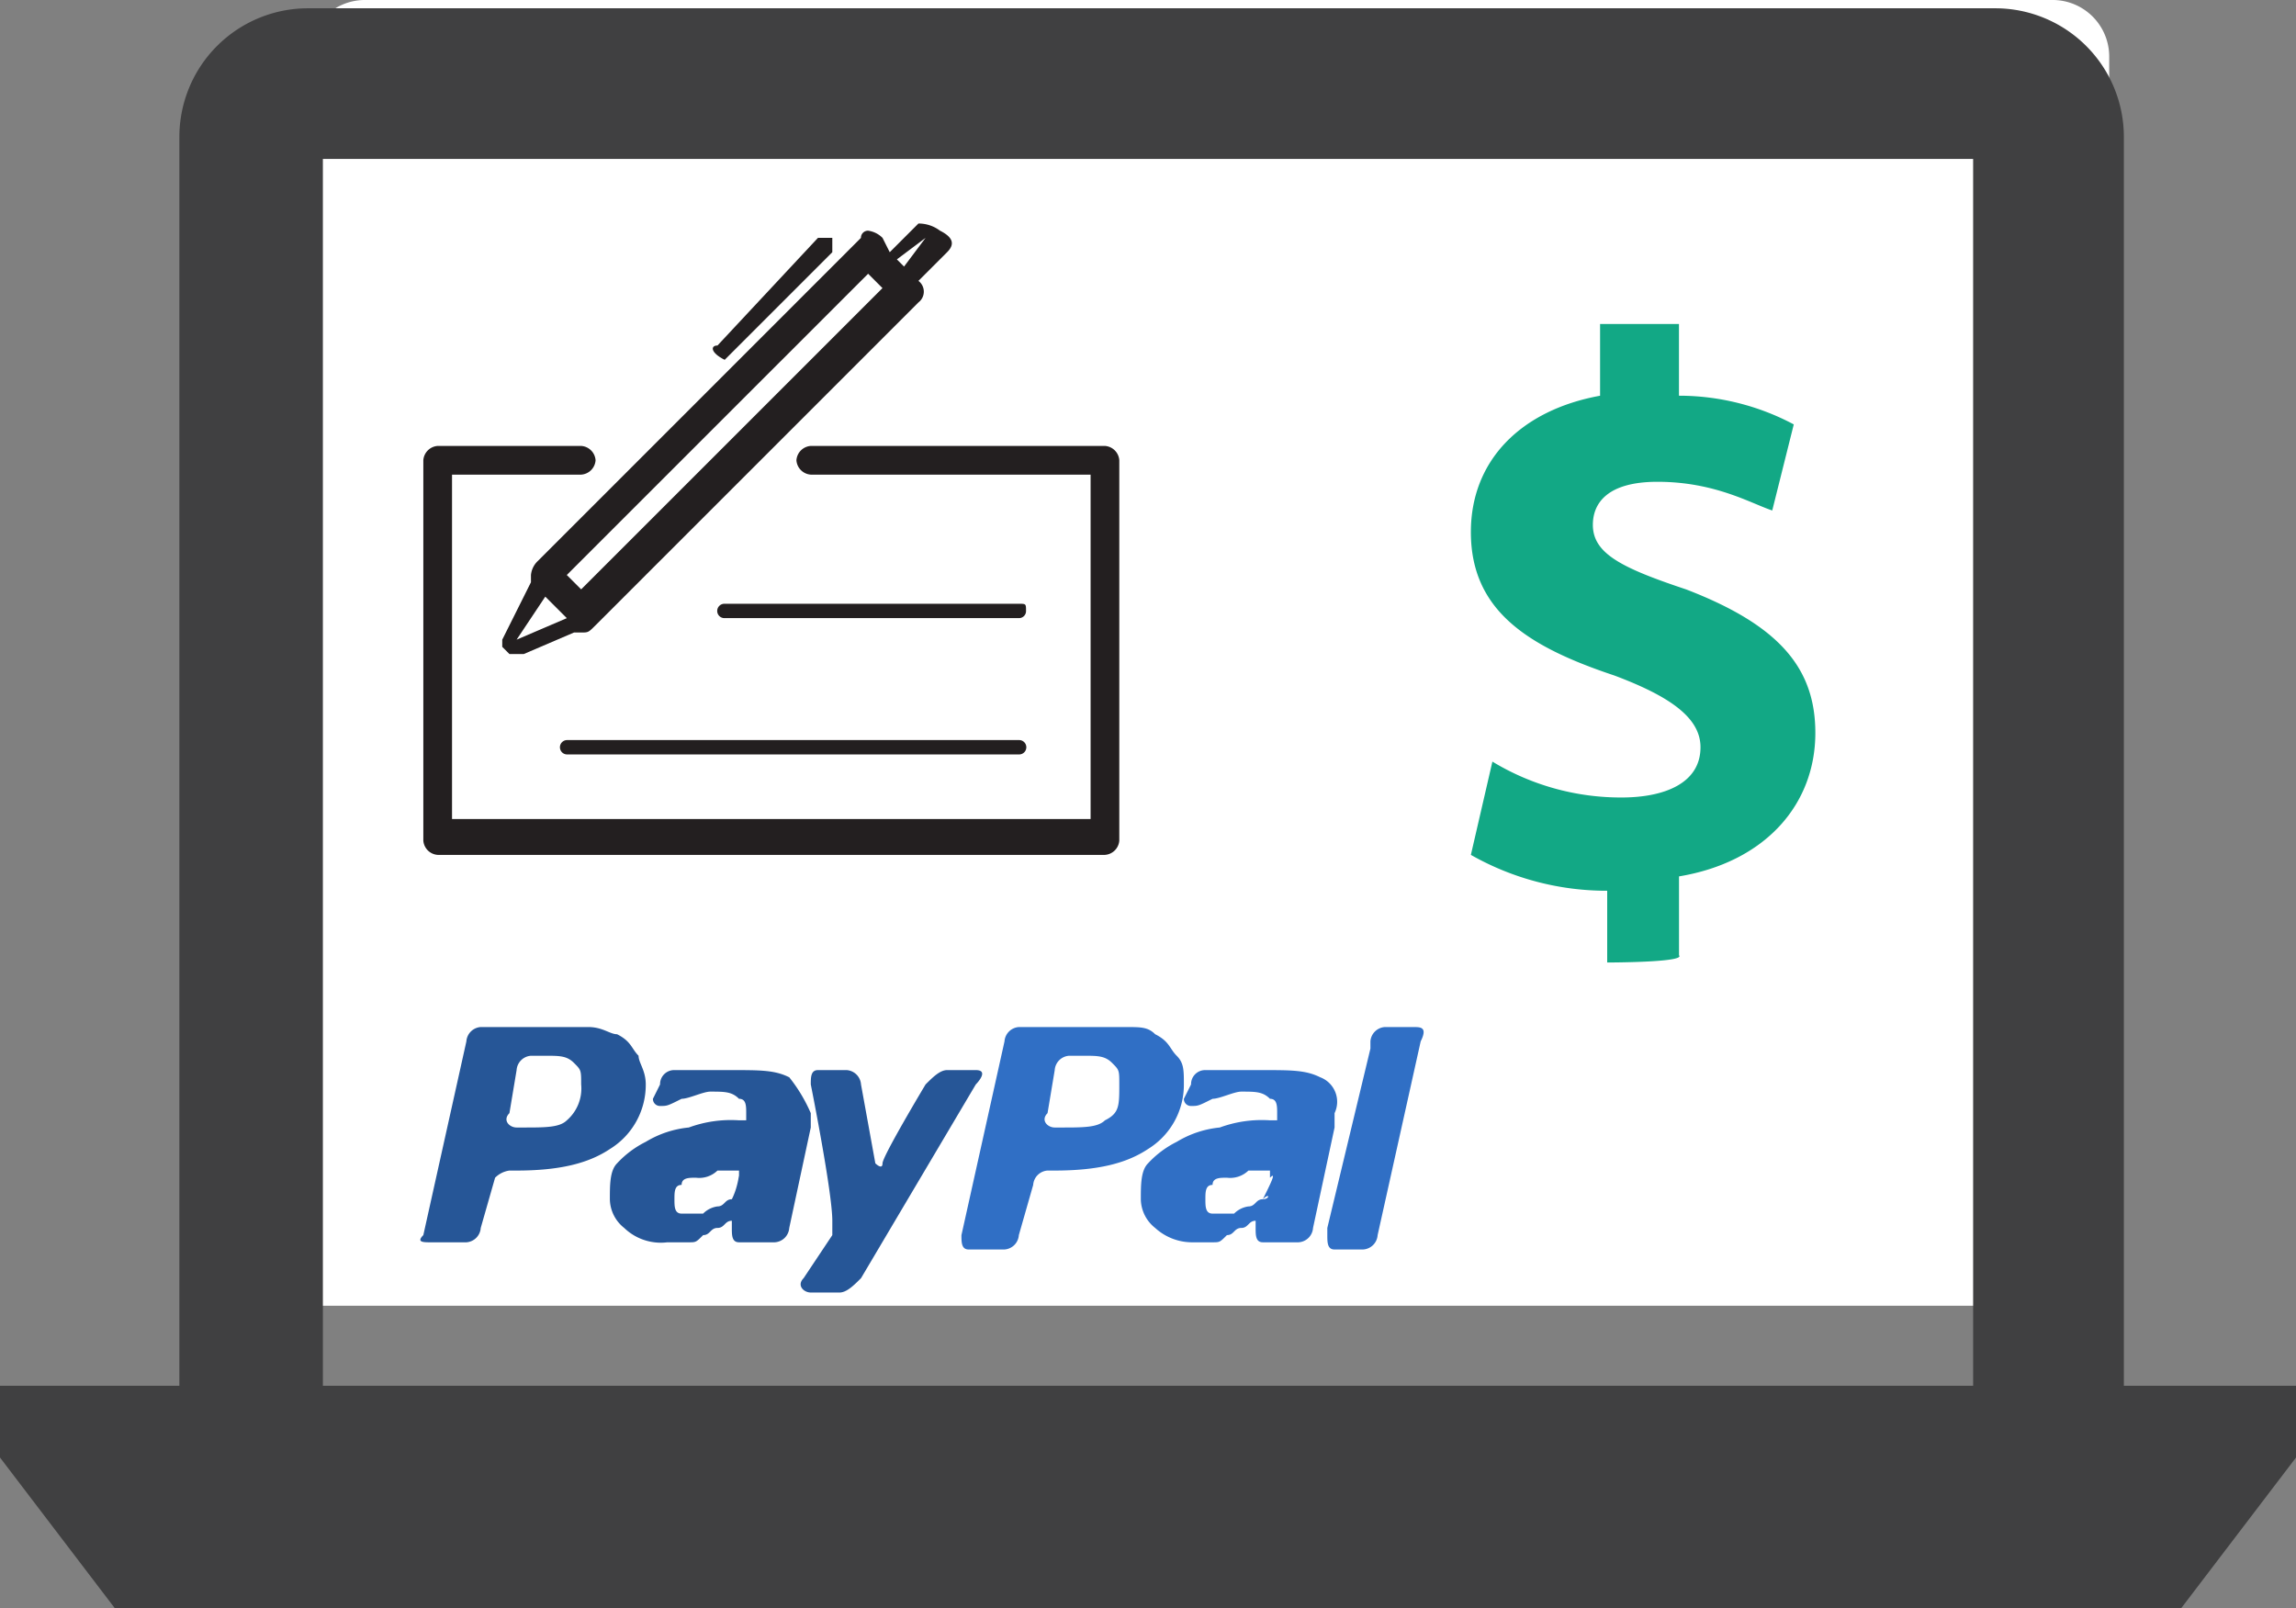
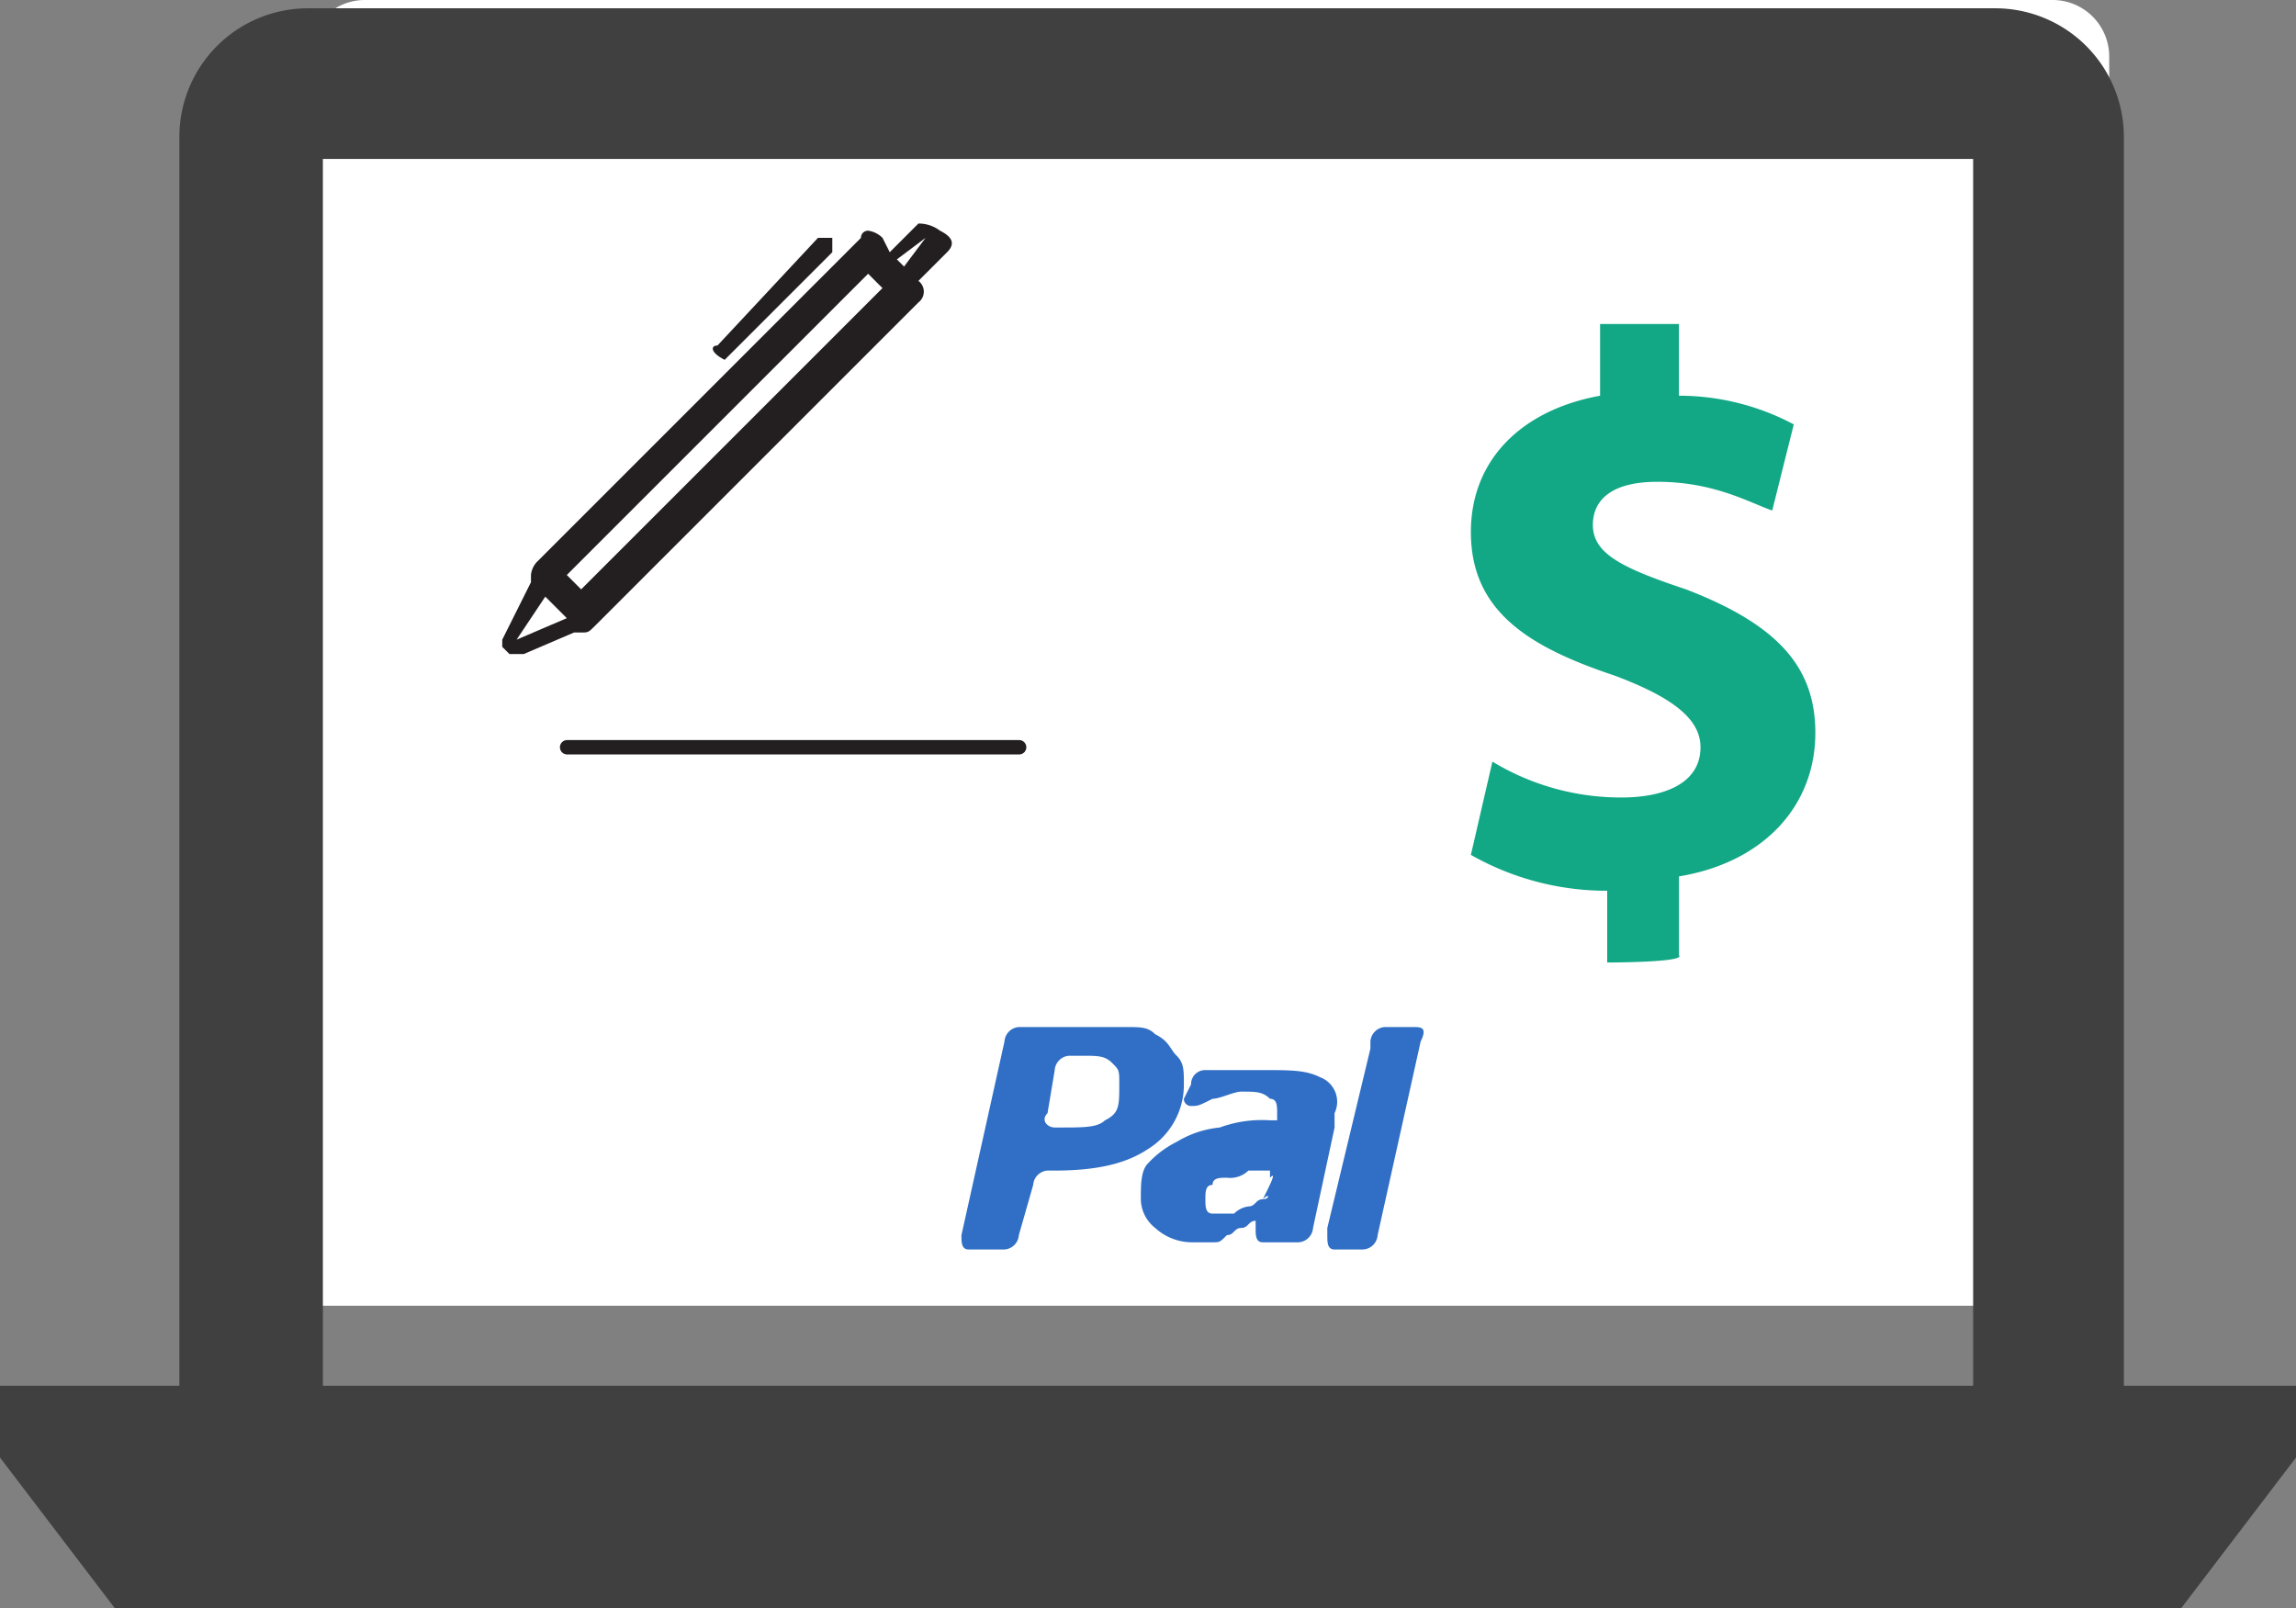
<svg xmlns="http://www.w3.org/2000/svg" width="200.813" height="140.666" viewBox="0 0 200.813 140.666">
  <rect x="0" y="0" width="200.813" height="140.666" fill="#808080" stroke="none" />
  <g transform="translate(0 -4.075)">
    <g transform="translate(0 125.288)">
      <path d="M200.813,24H0v6.275L10.041,43.454H190.772l10.041-13.178Z" transform="translate(0 -24)" fill="#404041" />
    </g>
    <g transform="translate(15.689 4.8)">
      <path d="M3.5,120.012V10.82A4.95,4.95,0,0,1,8.52,5.8H155.992a4.95,4.95,0,0,1,5.02,5.02V120.012" transform="translate(7.775 -6.525)" fill="#fff" />
      <path d="M171.936,125.288H159.385V17.978H15.051V125.288H2.5V16.1A11.249,11.249,0,0,1,13.8,4.8H161.268a11.249,11.249,0,0,1,11.3,11.3V125.288Z" transform="translate(-2.5 -4.8)" fill="#404041" />
    </g>
    <g transform="translate(36.765 23.626)">
      <path d="M32.423,65.051V58.776A24.033,24.033,0,0,1,20.5,55.638l1.883-8.158a21.671,21.671,0,0,0,11.3,3.138c3.765,0,6.9-1.255,6.9-4.393,0-2.51-2.51-4.393-7.53-6.275C25.52,37.439,20.5,34.3,20.5,27.4c0-6.275,4.393-10.668,11.3-11.923V9.2h6.9v6.275a21.389,21.389,0,0,1,10.041,2.51l-1.883,7.53c-1.883-.628-5.02-2.51-10.041-2.51-4.393,0-5.648,1.883-5.648,3.765,0,2.51,2.51,3.765,8.158,5.648,8.158,3.138,11.3,6.9,11.3,12.551,0,6.275-4.393,11.3-11.923,12.551v6.9C39.326,65.051,32.423,65.051,32.423,65.051Z" transform="translate(71.381 -0.414)" fill="#12a885" />
      <g transform="translate(0 70.284)">
        <path d="M53.935,19h-2.51a1.35,1.35,0,0,0-1.255,1.255h0v.628L46.4,36.571V37.2h0c0,.628,0,1.255.628,1.255h2.51A1.35,1.35,0,0,0,50.8,37.2h0l3.765-16.944h0C55.19,19,54.563,19,53.935,19ZM40.757,34.061c-.628,0-.628.628-1.255.628a2.191,2.191,0,0,0-1.255.628H36.364c-.628,0-.628-.628-.628-1.255s0-1.255.628-1.255c0-.628.628-.628,1.255-.628a2.305,2.305,0,0,0,1.883-.628h1.883v.628c.628-.628,0,.628-.628,1.883.628-.628.628,0,0,0Zm5.02-10.668c-1.255-.628-2.51-.628-5.02-.628h-5.02a1.229,1.229,0,0,0-1.255,1.255l-.628,1.255a.615.615,0,0,0,.628.628c.628,0,.628,0,1.883-.628.628,0,1.883-.628,2.51-.628,1.255,0,1.883,0,2.51.628.628,0,.628.628.628,1.255v.628h-.628a10.68,10.68,0,0,0-4.393.628,8.919,8.919,0,0,0-3.765,1.255,8.663,8.663,0,0,0-2.51,1.883c-.628.628-.628,1.883-.628,3.138a3.26,3.26,0,0,0,1.255,2.51,4.794,4.794,0,0,0,3.138,1.255h1.883c.628,0,.628,0,1.255-.628.628,0,.628-.628,1.255-.628s.628-.628,1.255-.628h0v.628h0c0,.628,0,1.255.628,1.255h3.138a1.35,1.35,0,0,0,1.255-1.255l1.883-8.786V26.53a2.292,2.292,0,0,0-1.255-3.138ZM33.226,21.51c-.628-.628-.628-1.255-1.883-1.883C30.716,19,30.088,19,28.833,19H19.42a1.35,1.35,0,0,0-1.255,1.255L14.4,37.2c0,.628,0,1.255.628,1.255h3.138A1.35,1.35,0,0,0,19.42,37.2l1.255-4.393a1.35,1.35,0,0,1,1.255-1.255h.628c3.765,0,6.275-.628,8.158-1.883a6.59,6.59,0,0,0,3.138-5.648C33.854,22.765,33.854,22.138,33.226,21.51Zm-6.275,5.648c-.628.628-1.883.628-3.765.628h-.628c-.628,0-1.255-.628-.628-1.255l.628-3.765a1.35,1.35,0,0,1,1.255-1.255h1.255c1.255,0,1.883,0,2.51.628s.628.628.628,1.883c0,1.883,0,2.51-1.255,3.138" transform="translate(32.925 -19)" fill="#306fc5" fill-rule="evenodd" />
-         <path d="M52.929,22.765c-.628,0-1.255.628-1.883,1.255,0,0-3.765,6.275-3.765,6.9s-.628,0-.628,0L45.4,24.02a1.35,1.35,0,0,0-1.255-1.255h-2.51c-.628,0-.628.628-.628,1.255,0,0,1.883,9.413,1.883,11.923V37.2l-2.51,3.765c-.628.628,0,1.255.628,1.255h2.51c.628,0,1.255-.628,1.883-1.255L55.439,24.02s1.255-1.255,0-1.255ZM34.1,34.061c-.628,0-.628.628-1.255.628a2.191,2.191,0,0,0-1.255.628H29.71c-.628,0-.628-.628-.628-1.255s0-1.255.628-1.255c0-.628.628-.628,1.255-.628a2.305,2.305,0,0,0,1.883-.628H34.73v.628c0-.628,0,.628-.628,1.883Zm5.02-10.668c-1.255-.628-2.51-.628-5.02-.628h-5.02a1.229,1.229,0,0,0-1.255,1.255L27.2,25.275a.615.615,0,0,0,.628.628c.628,0,.628,0,1.883-.628.628,0,1.883-.628,2.51-.628,1.255,0,1.883,0,2.51.628.628,0,.628.628.628,1.255v.628H34.73a10.679,10.679,0,0,0-4.393.628,8.919,8.919,0,0,0-3.765,1.255,8.663,8.663,0,0,0-2.51,1.883c-.628.628-.628,1.883-.628,3.138a3.26,3.26,0,0,0,1.255,2.51,4.611,4.611,0,0,0,3.765,1.255h1.883c.628,0,.628,0,1.255-.628.628,0,.628-.628,1.255-.628s.628-.628,1.255-.628h0v.628h0c0,.628,0,1.255.628,1.255h3.138a1.35,1.35,0,0,0,1.255-1.255l1.883-8.786V26.53A13.717,13.717,0,0,0,39.123,23.393ZM25.945,21.51c-.628-.628-.628-1.255-1.883-1.883-.628,0-1.255-.628-2.51-.628H12.139a1.35,1.35,0,0,0-1.255,1.255L7.119,37.2c-.628.628,0,.628.628.628h3.138a1.35,1.35,0,0,0,1.255-1.255l1.255-4.393a2.191,2.191,0,0,1,1.255-.628h.628c3.765,0,6.275-.628,8.158-1.883a6.59,6.59,0,0,0,3.138-5.648C26.572,22.765,25.945,22.138,25.945,21.51Zm-6.275,5.648c-.628.628-1.883.628-3.765.628h-.628c-.628,0-1.255-.628-.628-1.255l.628-3.765a1.35,1.35,0,0,1,1.255-1.255h1.255c1.255,0,1.883,0,2.51.628s.628.628.628,1.883a3.688,3.688,0,0,1-1.255,3.138" transform="translate(-6.859 -19)" fill="#265697" fill-rule="evenodd" />
      </g>
      <g transform="translate(0.26)">
-         <path d="M65.516,10.9H39.787a1.35,1.35,0,0,0-1.255,1.255,1.35,1.35,0,0,0,1.255,1.255H64.261V43.532H8.41V13.41h11.3a1.35,1.35,0,0,0,1.255-1.255A1.35,1.35,0,0,0,19.706,10.9H7.155A1.35,1.35,0,0,0,5.9,12.155v33.26A1.35,1.35,0,0,0,7.155,46.67H65.516a1.35,1.35,0,0,0,1.255-1.255V12.155A1.35,1.35,0,0,0,65.516,10.9Z" transform="translate(-5.9 8.554)" fill="#231f20" />
        <path d="M9.51,38.549v.628L7,44.2v.628l.628.628H8.883l4.393-1.883H13.9c.628,0,.628,0,1.255-.628L43.4,14.7a1.177,1.177,0,0,0,0-1.883h0l2.51-2.51c.628-.628.628-1.255-.628-1.883A3.1,3.1,0,0,0,43.4,7.8l-2.51,2.51L40.26,9.055A2.191,2.191,0,0,0,39,8.428a.615.615,0,0,0-.628.628L10.138,37.294A1.944,1.944,0,0,0,9.51,38.549ZM8.255,44.2l2.51-3.765,1.883,1.883ZM44.025,9.055h0l-1.883,2.51-.628-.628ZM39,12.193l1.255,1.255L13.9,39.8l-1.255-1.255Z" transform="translate(-0.097 -7.8)" fill="#231f20" />
        <path d="M10.974,18.668h0l9.413-9.413V8H19.132l-8.786,9.413c-.628,0-.628.628.628,1.255Z" transform="translate(15.383 -6.745)" fill="#231f20" />
        <path d="M47.963,15H8.428a.628.628,0,0,0,0,1.255H47.963a.628.628,0,1,0,0-1.255Z" transform="translate(4.123 30.183)" fill="#231f20" />
-         <path d="M36.357,13.1H10.628a.628.628,0,1,0,0,1.255H36.357a.615.615,0,0,0,.628-.628C36.984,13.1,36.984,13.1,36.357,13.1Z" transform="translate(15.729 20.16)" fill="#231f20" />
      </g>
    </g>
  </g>
</svg>